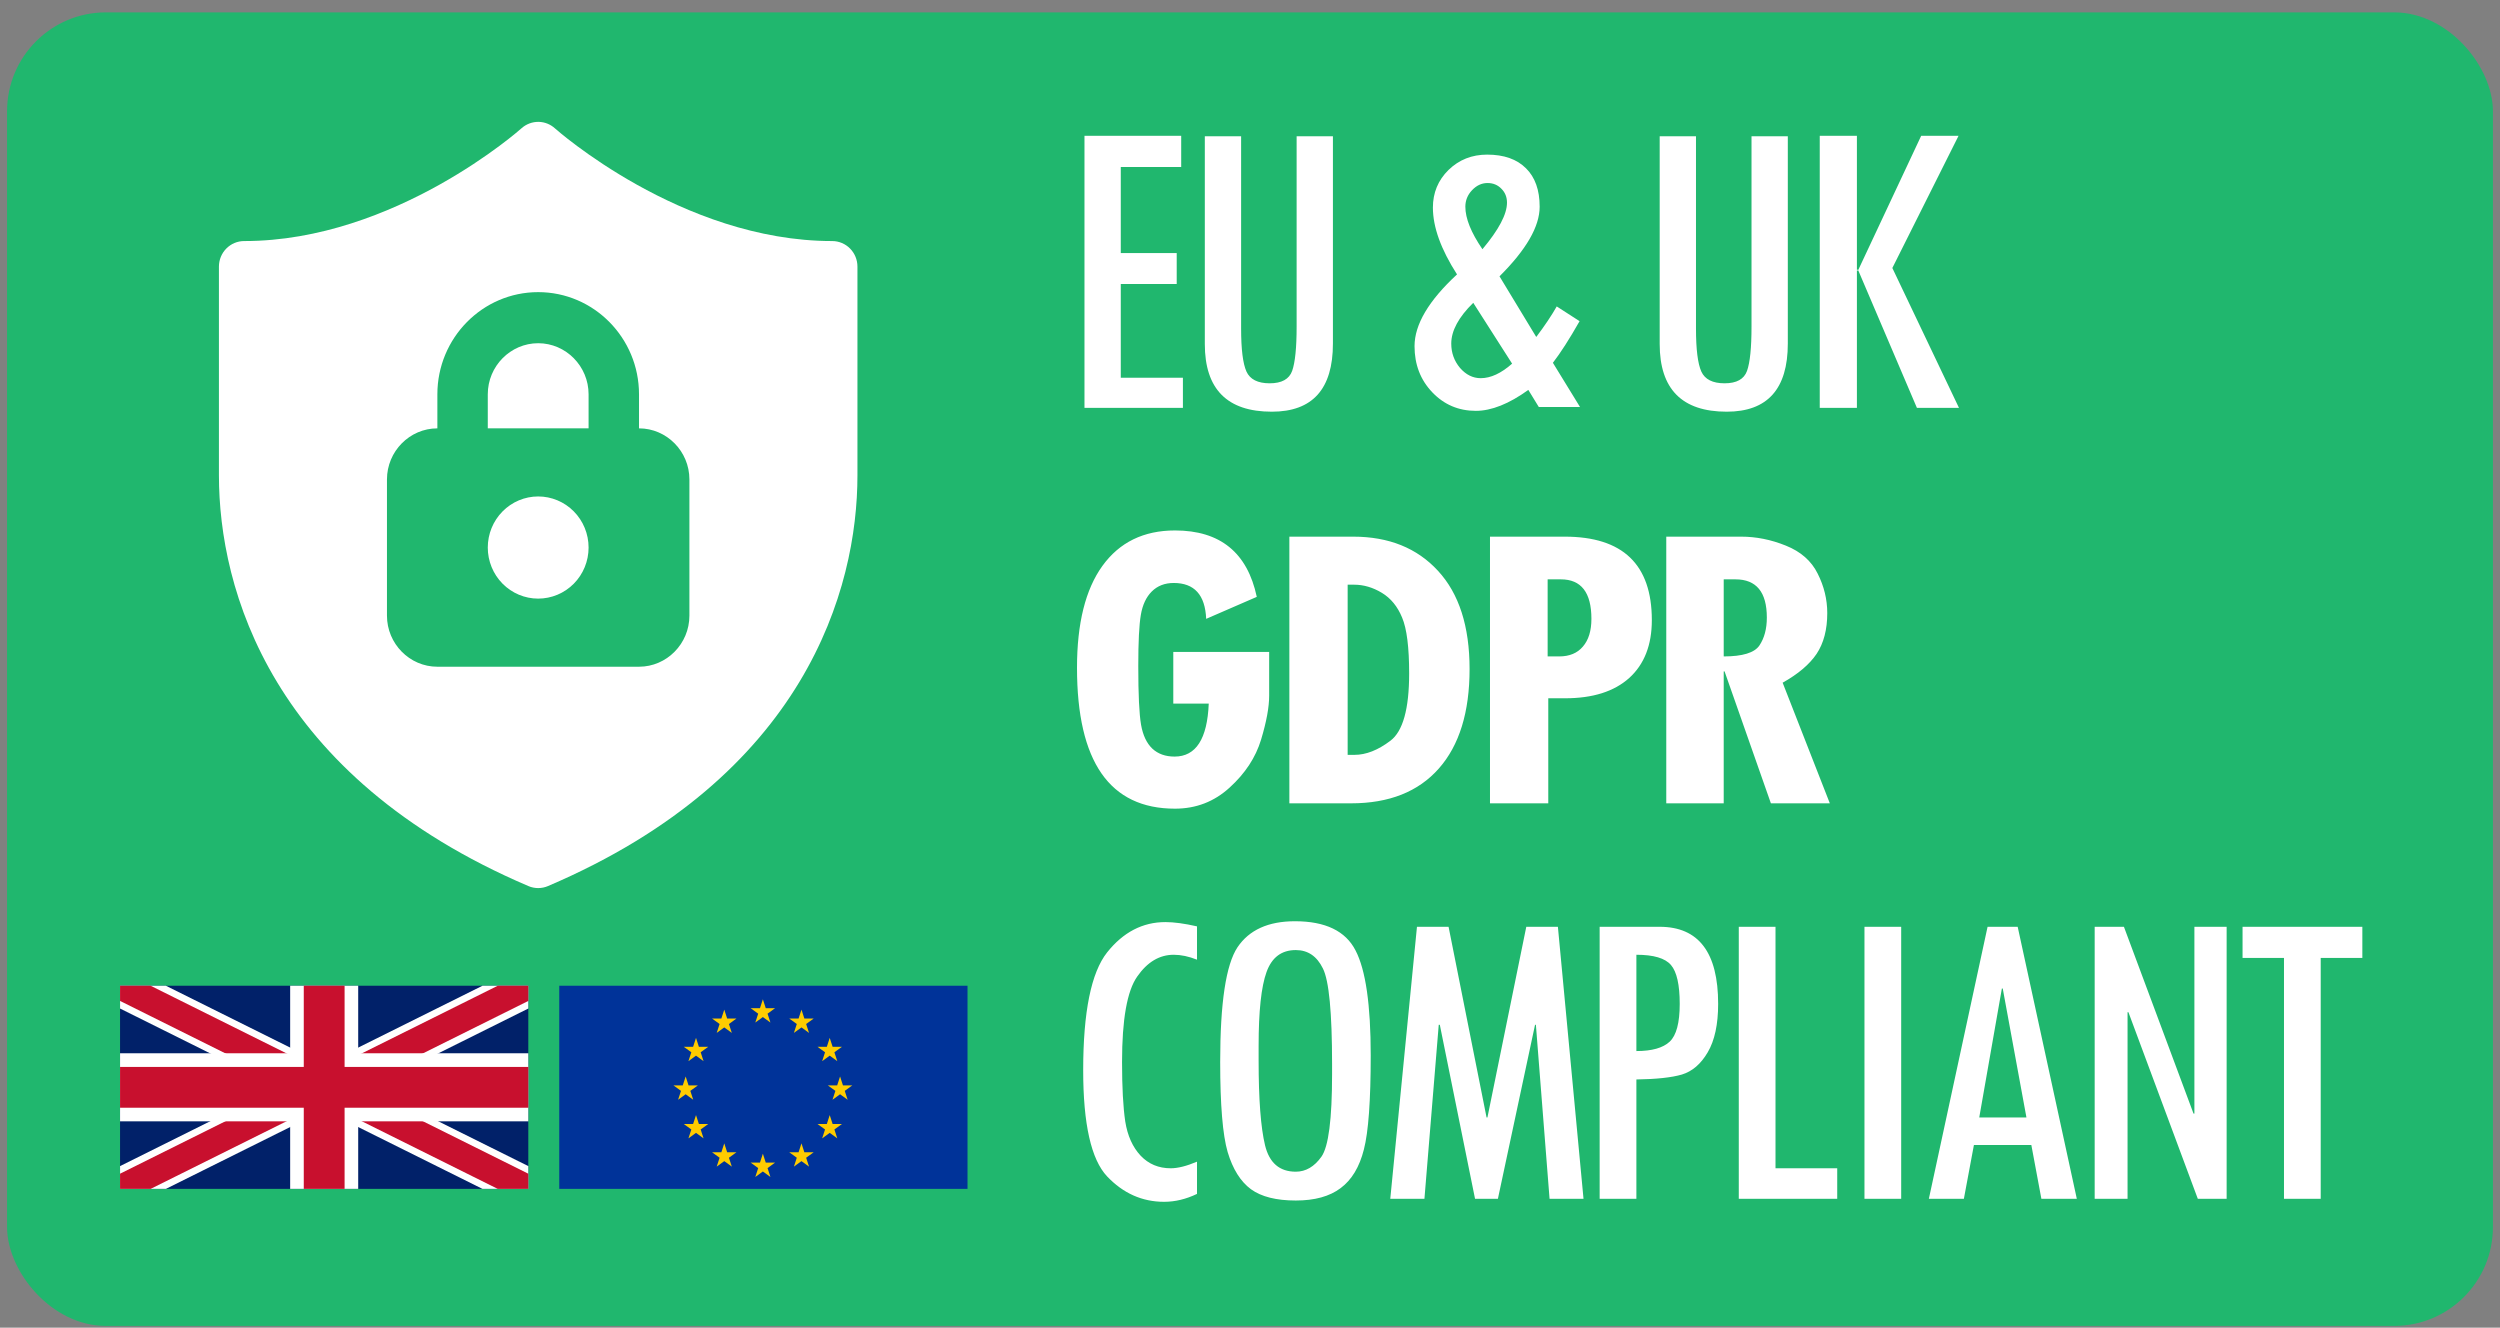
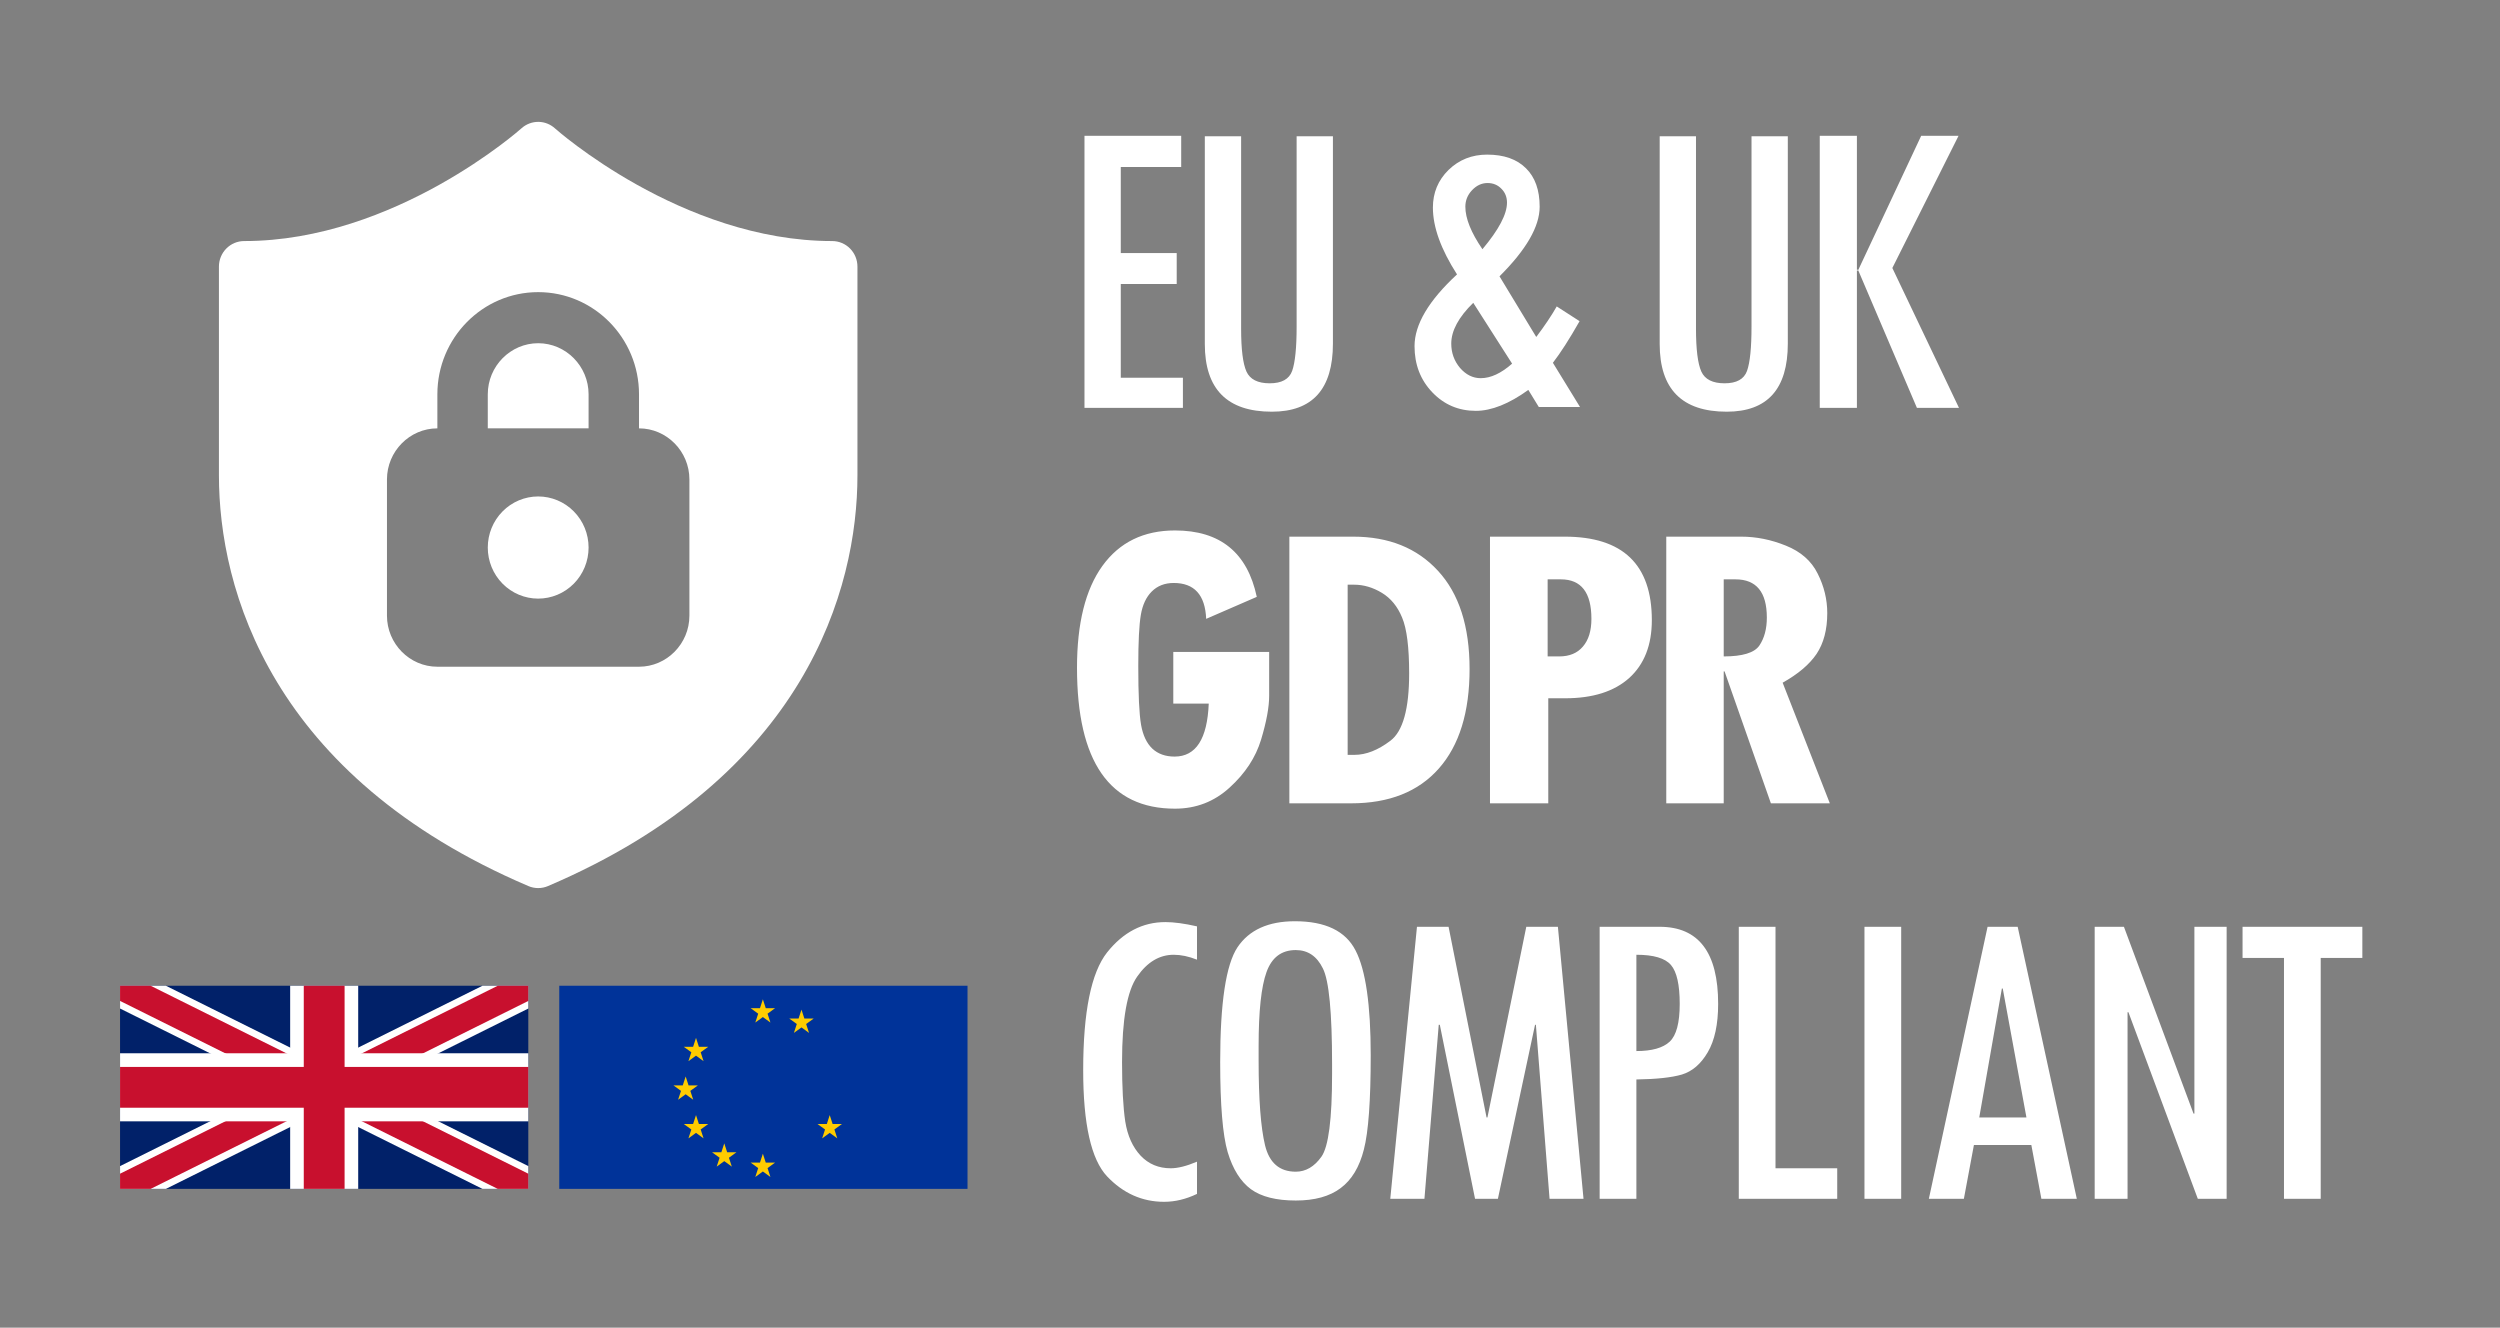
<svg xmlns="http://www.w3.org/2000/svg" width="177" height="94" viewBox="0 0 177 94" fill="none">
  <rect x="0" y="0" width="177" height="94" fill="#808080" stroke="none" />
-   <rect x="0.5" y="0.876" width="176" height="93" rx="7" fill="#20B76E" />
  <path d="M83.75 28.876H76.781V9.617H83.629V11.824H79.351V17.916H83.311V20.108H79.351V26.745H83.75V28.876ZM94.371 24.326C94.371 27.541 92.93 29.148 90.047 29.148C86.883 29.148 85.301 27.551 85.301 24.356V9.647H87.871V23.268C87.871 24.729 87.997 25.742 88.249 26.306C88.501 26.86 89.05 27.138 89.896 27.138C90.743 27.138 91.272 26.845 91.484 26.261C91.695 25.666 91.801 24.618 91.801 23.116V9.647H94.371V24.326ZM111.865 28.816H108.947L108.206 27.606C106.836 28.594 105.596 29.088 104.487 29.088C103.268 29.088 102.24 28.649 101.404 27.773C100.567 26.896 100.149 25.807 100.149 24.507C100.149 22.975 101.152 21.282 103.157 19.428C102.018 17.654 101.449 16.077 101.449 14.696C101.449 13.648 101.817 12.761 102.552 12.036C103.298 11.31 104.21 10.947 105.289 10.947C106.478 10.947 107.395 11.27 108.04 11.915C108.685 12.55 109.008 13.457 109.008 14.636C109.008 16.037 108.06 17.679 106.165 19.564L108.766 23.857C109.36 23.071 109.844 22.351 110.217 21.695L111.834 22.739C111.119 23.998 110.489 24.981 109.945 25.686L111.865 28.816ZM104.956 17.644C106.115 16.263 106.695 15.165 106.695 14.348C106.695 13.956 106.564 13.628 106.302 13.366C106.04 13.094 105.712 12.958 105.319 12.958C104.906 12.958 104.538 13.129 104.215 13.472C103.903 13.804 103.747 14.192 103.747 14.636C103.747 15.462 104.15 16.465 104.956 17.644ZM107.057 25.747L104.306 21.439C103.268 22.456 102.749 23.419 102.749 24.326C102.749 24.981 102.956 25.555 103.369 26.049C103.792 26.533 104.281 26.775 104.835 26.775C105.541 26.775 106.281 26.432 107.057 25.747ZM126.577 24.326C126.577 27.541 125.136 29.148 122.253 29.148C119.089 29.148 117.506 27.551 117.506 24.356V9.647H120.076V23.268C120.076 24.729 120.202 25.742 120.454 26.306C120.706 26.86 121.255 27.138 122.102 27.138C122.949 27.138 123.478 26.845 123.689 26.261C123.901 25.666 124.007 24.618 124.007 23.116V9.647H126.577V24.326ZM138.695 28.876H135.717L131.544 19.095H131.469V28.876H128.838V9.617H131.469V19.156H131.544L136.019 9.617H138.664L133.978 18.974L138.695 28.876ZM89.857 49.257C89.857 50.063 89.666 51.101 89.283 52.371C88.9 53.631 88.159 54.76 87.06 55.758C85.972 56.755 84.682 57.254 83.19 57.254C78.564 57.254 76.252 53.928 76.252 47.277C76.252 44.132 76.851 41.729 78.05 40.066C79.26 38.393 80.973 37.556 83.19 37.556C86.385 37.556 88.315 39.123 88.98 42.258L85.397 43.815C85.327 42.122 84.561 41.275 83.1 41.275C82.465 41.275 81.946 41.477 81.543 41.88C81.15 42.273 80.893 42.822 80.772 43.528C80.651 44.233 80.59 45.443 80.59 47.156C80.59 49.171 80.656 50.557 80.787 51.313C80.918 52.059 81.185 52.623 81.588 53.006C81.991 53.379 82.515 53.566 83.16 53.566C84.672 53.566 85.478 52.316 85.579 49.816H83.069V46.158H89.857V49.257ZM91.287 37.995H95.807C98.327 37.995 100.327 38.801 101.809 40.413C103.3 42.026 104.046 44.344 104.046 47.367C104.046 50.421 103.32 52.769 101.869 54.412C100.418 56.055 98.347 56.876 95.656 56.876H91.287V37.995ZM95.414 41.396V53.444H95.898C96.714 53.444 97.561 53.112 98.438 52.447C99.324 51.782 99.768 50.194 99.768 47.685C99.768 45.831 99.602 44.51 99.269 43.724C98.947 42.938 98.468 42.354 97.833 41.971C97.198 41.588 96.543 41.396 95.868 41.396H95.414ZM105.491 37.995H110.782C114.894 37.995 116.95 39.965 116.95 43.906C116.95 45.669 116.416 47.035 115.348 48.002C114.279 48.96 112.768 49.438 110.813 49.438H109.618V56.876H105.491V37.995ZM109.573 46.475H110.389C111.115 46.475 111.674 46.244 112.067 45.78C112.47 45.316 112.672 44.661 112.672 43.815C112.672 41.95 111.951 41.018 110.51 41.018H109.573V46.475ZM129.552 56.876H125.379L122.099 47.534H122.039V56.876H117.972V37.995H123.278C124.336 37.995 125.39 38.206 126.438 38.63C127.496 39.053 128.247 39.713 128.69 40.61C129.144 41.507 129.37 42.439 129.37 43.407C129.37 44.576 129.118 45.538 128.615 46.294C128.111 47.04 127.309 47.72 126.211 48.335L129.552 56.876ZM122.039 46.475C123.369 46.475 124.21 46.218 124.563 45.705C124.916 45.181 125.092 44.52 125.092 43.724C125.092 41.92 124.351 41.018 122.87 41.018H122.039V46.475ZM84.748 84.528C83.971 84.901 83.195 85.088 82.419 85.088C80.867 85.088 79.522 84.488 78.383 83.289C77.254 82.09 76.69 79.585 76.69 75.776C76.69 71.644 77.254 68.862 78.383 67.431C79.522 66 80.898 65.284 82.51 65.284C83.115 65.284 83.861 65.385 84.748 65.587V67.945C84.163 67.713 83.614 67.597 83.1 67.597C82.092 67.597 81.23 68.111 80.515 69.139C79.799 70.157 79.441 72.173 79.441 75.186C79.441 76.98 79.517 78.386 79.668 79.404C79.829 80.412 80.192 81.218 80.757 81.823C81.321 82.417 82.031 82.714 82.888 82.714C83.392 82.714 84.012 82.558 84.748 82.246V84.528ZM86.389 75.186C86.389 71.004 86.797 68.298 87.614 67.068C88.44 65.839 89.796 65.224 91.68 65.224C93.837 65.224 95.268 65.914 95.974 67.295C96.689 68.665 97.047 71.14 97.047 74.717C97.047 77.922 96.885 80.144 96.563 81.384C96.251 82.624 95.701 83.536 94.915 84.12C94.139 84.705 93.081 84.997 91.741 84.997C90.36 84.997 89.302 84.73 88.566 84.196C87.83 83.652 87.281 82.775 86.918 81.566C86.566 80.356 86.389 78.23 86.389 75.186ZM94.311 75.337C94.311 71.679 94.094 69.421 93.66 68.565C93.237 67.698 92.597 67.265 91.741 67.265C90.733 67.265 90.043 67.784 89.67 68.822C89.297 69.85 89.11 71.588 89.11 74.037V75.095C89.11 77.826 89.261 79.822 89.564 81.082C89.866 82.331 90.592 82.956 91.741 82.956C92.446 82.956 93.051 82.603 93.555 81.898C94.059 81.193 94.311 79.243 94.311 76.048V75.337ZM112.113 84.876H109.709L108.741 72.556H108.681L106.051 84.876H104.433L101.939 72.556H101.863L100.85 84.876H98.431L100.321 65.617H102.559L105.249 79.117H105.31L108.061 65.617H110.299L112.113 84.876ZM113.255 65.617H117.503C120.265 65.617 121.645 67.436 121.645 71.074C121.645 72.525 121.399 73.669 120.905 74.506C120.421 75.332 119.811 75.856 119.076 76.078C118.35 76.29 117.277 76.406 115.856 76.426V84.876H113.255V65.617ZM115.856 74.415C116.954 74.415 117.74 74.193 118.214 73.75C118.688 73.306 118.924 72.415 118.924 71.074C118.924 69.724 118.718 68.807 118.305 68.323C117.891 67.839 117.075 67.597 115.856 67.597V74.415ZM130.075 84.876H123.106V65.617H125.706V82.714H130.075V84.876ZM132.004 65.617H134.604V84.876H132.004V65.617ZM147.039 84.876H144.53L143.819 81.067H139.753L139.042 84.876H136.563L140.72 65.617H142.852L147.039 84.876ZM143.472 79.117L141.794 69.986H141.733L140.131 79.117H143.472ZM157.646 84.876H155.605L150.692 71.664H150.631V84.876H148.303V65.617H150.374L155.302 78.844H155.363V65.617H157.646V84.876ZM167.254 67.824H164.306V84.876H161.706V67.824H158.773V65.617H167.254V67.824Z" fill="white" />
  <path d="M38.162 8.629C37.702 8.614 37.254 8.78 36.911 9.092C36.911 9.092 27.98 17.067 17.285 17.067C16.811 17.067 16.357 17.258 16.023 17.597C15.688 17.936 15.5 18.396 15.5 18.875V33.654C15.5 41.705 19.175 54.951 37.411 62.734C37.63 62.828 37.866 62.876 38.103 62.876C38.341 62.876 38.577 62.828 38.796 62.734C57.032 54.951 60.707 41.705 60.707 33.654V18.875C60.707 18.396 60.519 17.936 60.184 17.597C59.85 17.258 59.396 17.067 58.922 17.067C48.227 17.067 39.295 9.092 39.295 9.092C38.983 8.807 38.582 8.643 38.162 8.629ZM38.103 20.683C42.041 20.683 45.242 23.926 45.242 27.916V30.328C47.204 30.328 48.81 31.955 48.81 33.944V43.588C48.81 45.577 47.204 47.204 45.242 47.204H30.966C29.003 47.204 27.397 45.577 27.397 43.588V33.944C27.397 31.955 29.003 30.328 30.966 30.328V27.916C30.966 23.926 34.166 20.683 38.103 20.683ZM38.103 24.3C36.141 24.3 34.535 25.927 34.535 27.916V30.328H41.672V27.916C41.672 25.927 40.066 24.3 38.103 24.3ZM38.103 35.149C37.157 35.149 36.249 35.53 35.58 36.209C34.91 36.887 34.535 37.807 34.535 38.766C34.535 39.725 34.91 40.645 35.58 41.323C36.249 42.001 37.157 42.382 38.103 42.382C39.05 42.382 39.958 42.001 40.627 41.323C41.297 40.645 41.672 39.725 41.672 38.766C41.672 37.807 41.297 36.887 40.627 36.209C39.958 35.53 39.05 35.149 38.103 35.149Z" fill="white" />
  <g clip-path="url(#clip0_2051_281)">
    <path d="M8.5 69.79V84.174H37.404V69.79H8.5Z" fill="#012169" />
    <path d="M8.5 69.79L37.404 84.174L8.5 69.79ZM37.404 69.79L8.5 84.174L37.404 69.79Z" fill="black" />
    <path d="M37.404 69.79L8.5 84.174M8.5 69.79L37.404 84.174L8.5 69.79Z" stroke="white" stroke-width="2.89" />
    <path d="M8.5 69.79L37.404 84.174L8.5 69.79ZM37.404 69.79L8.5 84.174L37.404 69.79Z" fill="black" />
    <path d="M37.404 69.79L8.5 84.174M8.5 69.79L37.404 84.174L8.5 69.79Z" stroke="#C8102E" stroke-width="1.927" />
    <path d="M22.952 69.79V84.174V69.79ZM8.5 76.982H37.404H8.5Z" fill="black" />
    <path d="M8.5 76.982H37.404M22.952 69.79V84.174V69.79Z" stroke="white" stroke-width="4.817" />
    <path d="M22.952 69.79V84.174V69.79ZM8.5 76.982H37.404H8.5Z" fill="black" />
-     <path d="M8.5 76.982H37.404M22.952 69.79V84.174V69.79Z" stroke="#C8102E" stroke-width="2.89" />
+     <path d="M8.5 76.982H37.404M22.952 69.79V84.174V69.79" stroke="#C8102E" stroke-width="2.89" />
  </g>
  <g clip-path="url(#clip1_2051_281)">
    <path d="M68.5 69.79H39.596V84.174H68.5V69.79Z" fill="#003399" />
    <path d="M54.342 71.768L54.877 71.379H54.215L54.011 70.749L53.806 71.379H53.144L53.68 71.768L53.475 72.397L54.011 72.008L54.546 72.397L54.342 71.768Z" fill="#FFCC00" />
    <path d="M54.342 82.7L54.877 82.311H54.215L54.011 81.682L53.806 82.311H53.144L53.68 82.7L53.475 83.33L54.011 82.941L54.546 83.33L54.342 82.7Z" fill="#FFCC00" />
    <path d="M48.876 77.234L49.411 76.845H48.749L48.545 76.215L48.34 76.845H47.678L48.214 77.234L48.009 77.863L48.545 77.474L49.08 77.863L48.876 77.234Z" fill="#FFCC00" />
-     <path d="M51.608 72.5L52.144 72.111H51.482L51.278 71.482L51.073 72.111H50.411L50.947 72.5L50.742 73.13L51.278 72.741L51.813 73.13L51.608 72.5Z" fill="#FFCC00" />
    <path d="M49.608 74.501L50.143 74.112H49.481L49.277 73.482L49.072 74.112H48.41L48.946 74.501L48.741 75.13L49.277 74.741L49.812 75.13L49.608 74.501Z" fill="#FFCC00" />
    <path d="M49.608 79.967L50.143 79.578H49.481L49.277 78.948L49.072 79.578H48.41L48.946 79.967L48.741 80.597L49.277 80.207L49.812 80.597L49.608 79.967Z" fill="#FFCC00" />
    <path d="M51.608 81.968L52.144 81.579H51.482L51.278 80.949L51.073 81.579H50.411L50.947 81.968L50.742 82.597L51.278 82.208L51.813 82.597L51.608 81.968Z" fill="#FFCC00" />
-     <path d="M59.808 77.234L60.343 76.845H59.681L59.477 76.215L59.272 76.845H58.61L59.146 77.234L58.941 77.863L59.477 77.474L60.012 77.863L59.808 77.234Z" fill="#FFCC00" />
    <path d="M57.075 72.5L57.61 72.111H56.948L56.744 71.482L56.539 72.111H55.877L56.413 72.5L56.208 73.13L56.744 72.741L57.279 73.13L57.075 72.5Z" fill="#FFCC00" />
-     <path d="M59.075 74.501L59.611 74.112H58.949L58.744 73.482L58.54 74.112H57.878L58.413 74.501L58.209 75.13L58.744 74.741L59.28 75.13L59.075 74.501Z" fill="#FFCC00" />
    <path d="M59.075 79.967L59.611 79.578H58.949L58.744 78.948L58.54 79.578H57.878L58.413 79.967L58.209 80.597L58.744 80.207L59.28 80.597L59.075 79.967Z" fill="#FFCC00" />
-     <path d="M57.075 81.968L57.61 81.579H56.948L56.744 80.949L56.539 81.579H55.877L56.413 81.968L56.208 82.597L56.744 82.208L57.279 82.597L57.075 81.968Z" fill="#FFCC00" />
  </g>
  <defs>
    <clipPath id="clip0_2051_281">
      <rect width="28.904" height="14.384" fill="white" transform="translate(8.5 69.79)" />
    </clipPath>
    <clipPath id="clip1_2051_281">
      <rect width="28.904" height="14.384" fill="white" transform="translate(39.596 69.79)" />
    </clipPath>
  </defs>
</svg>